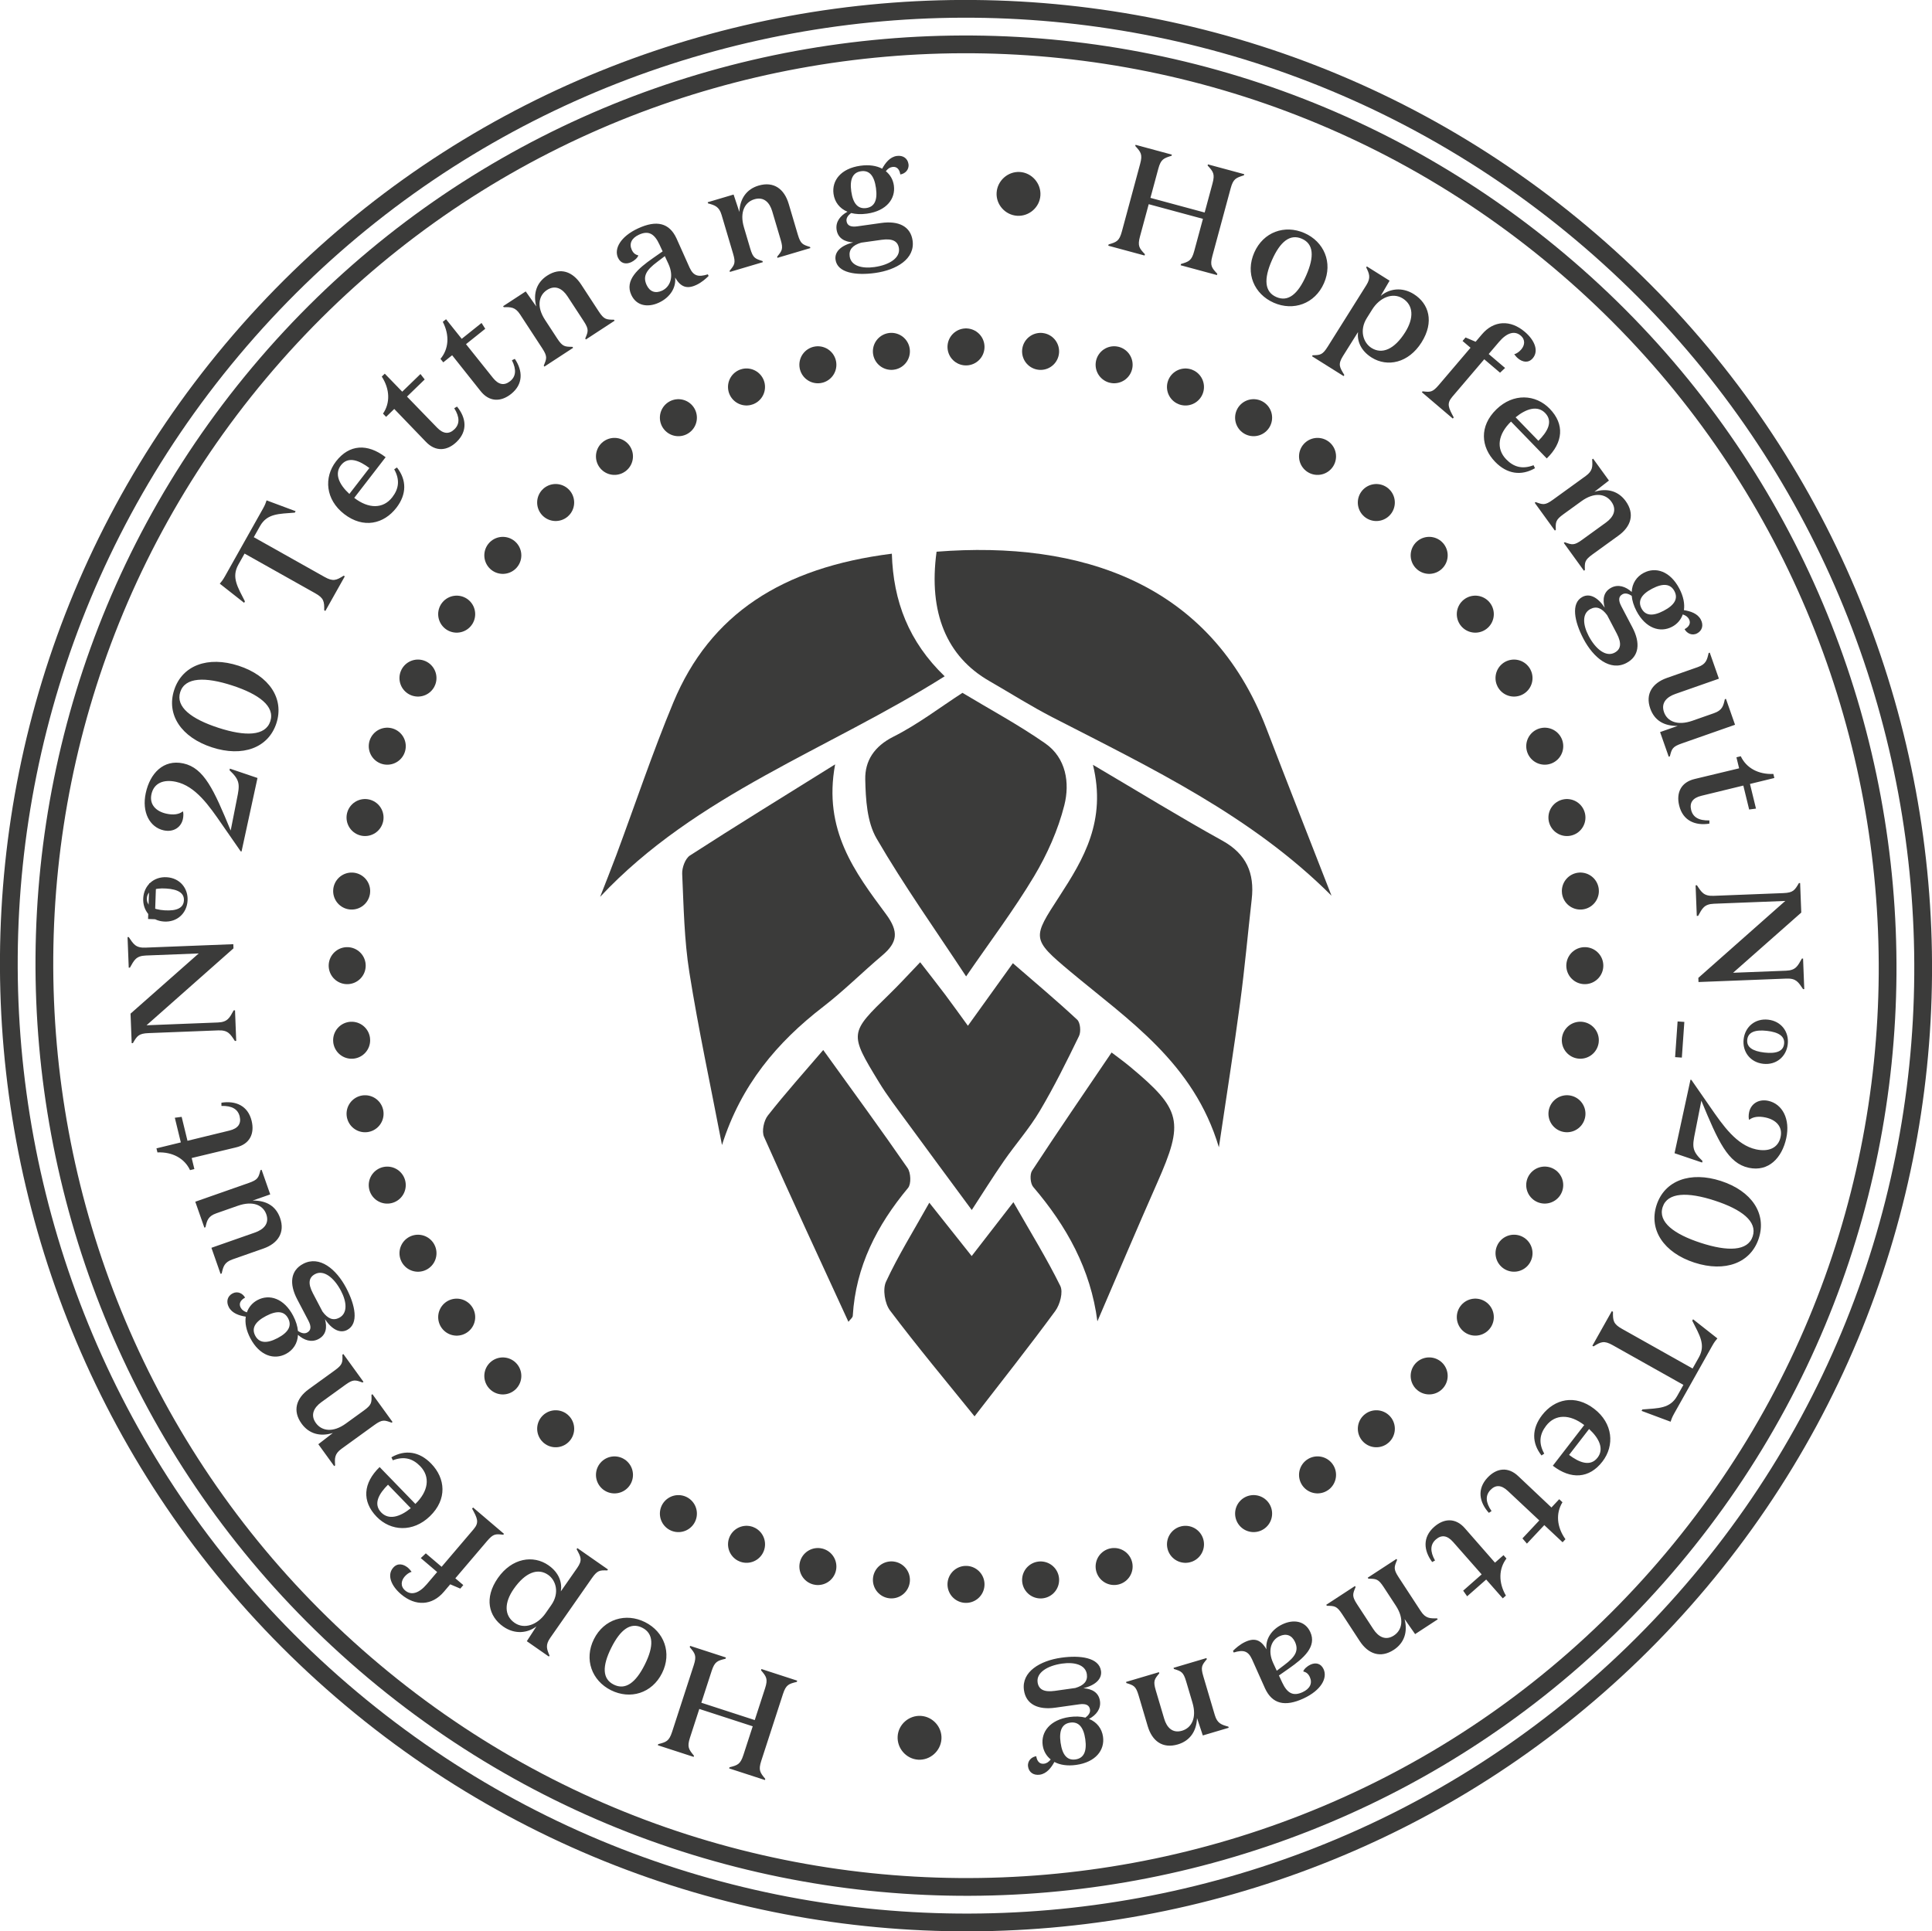
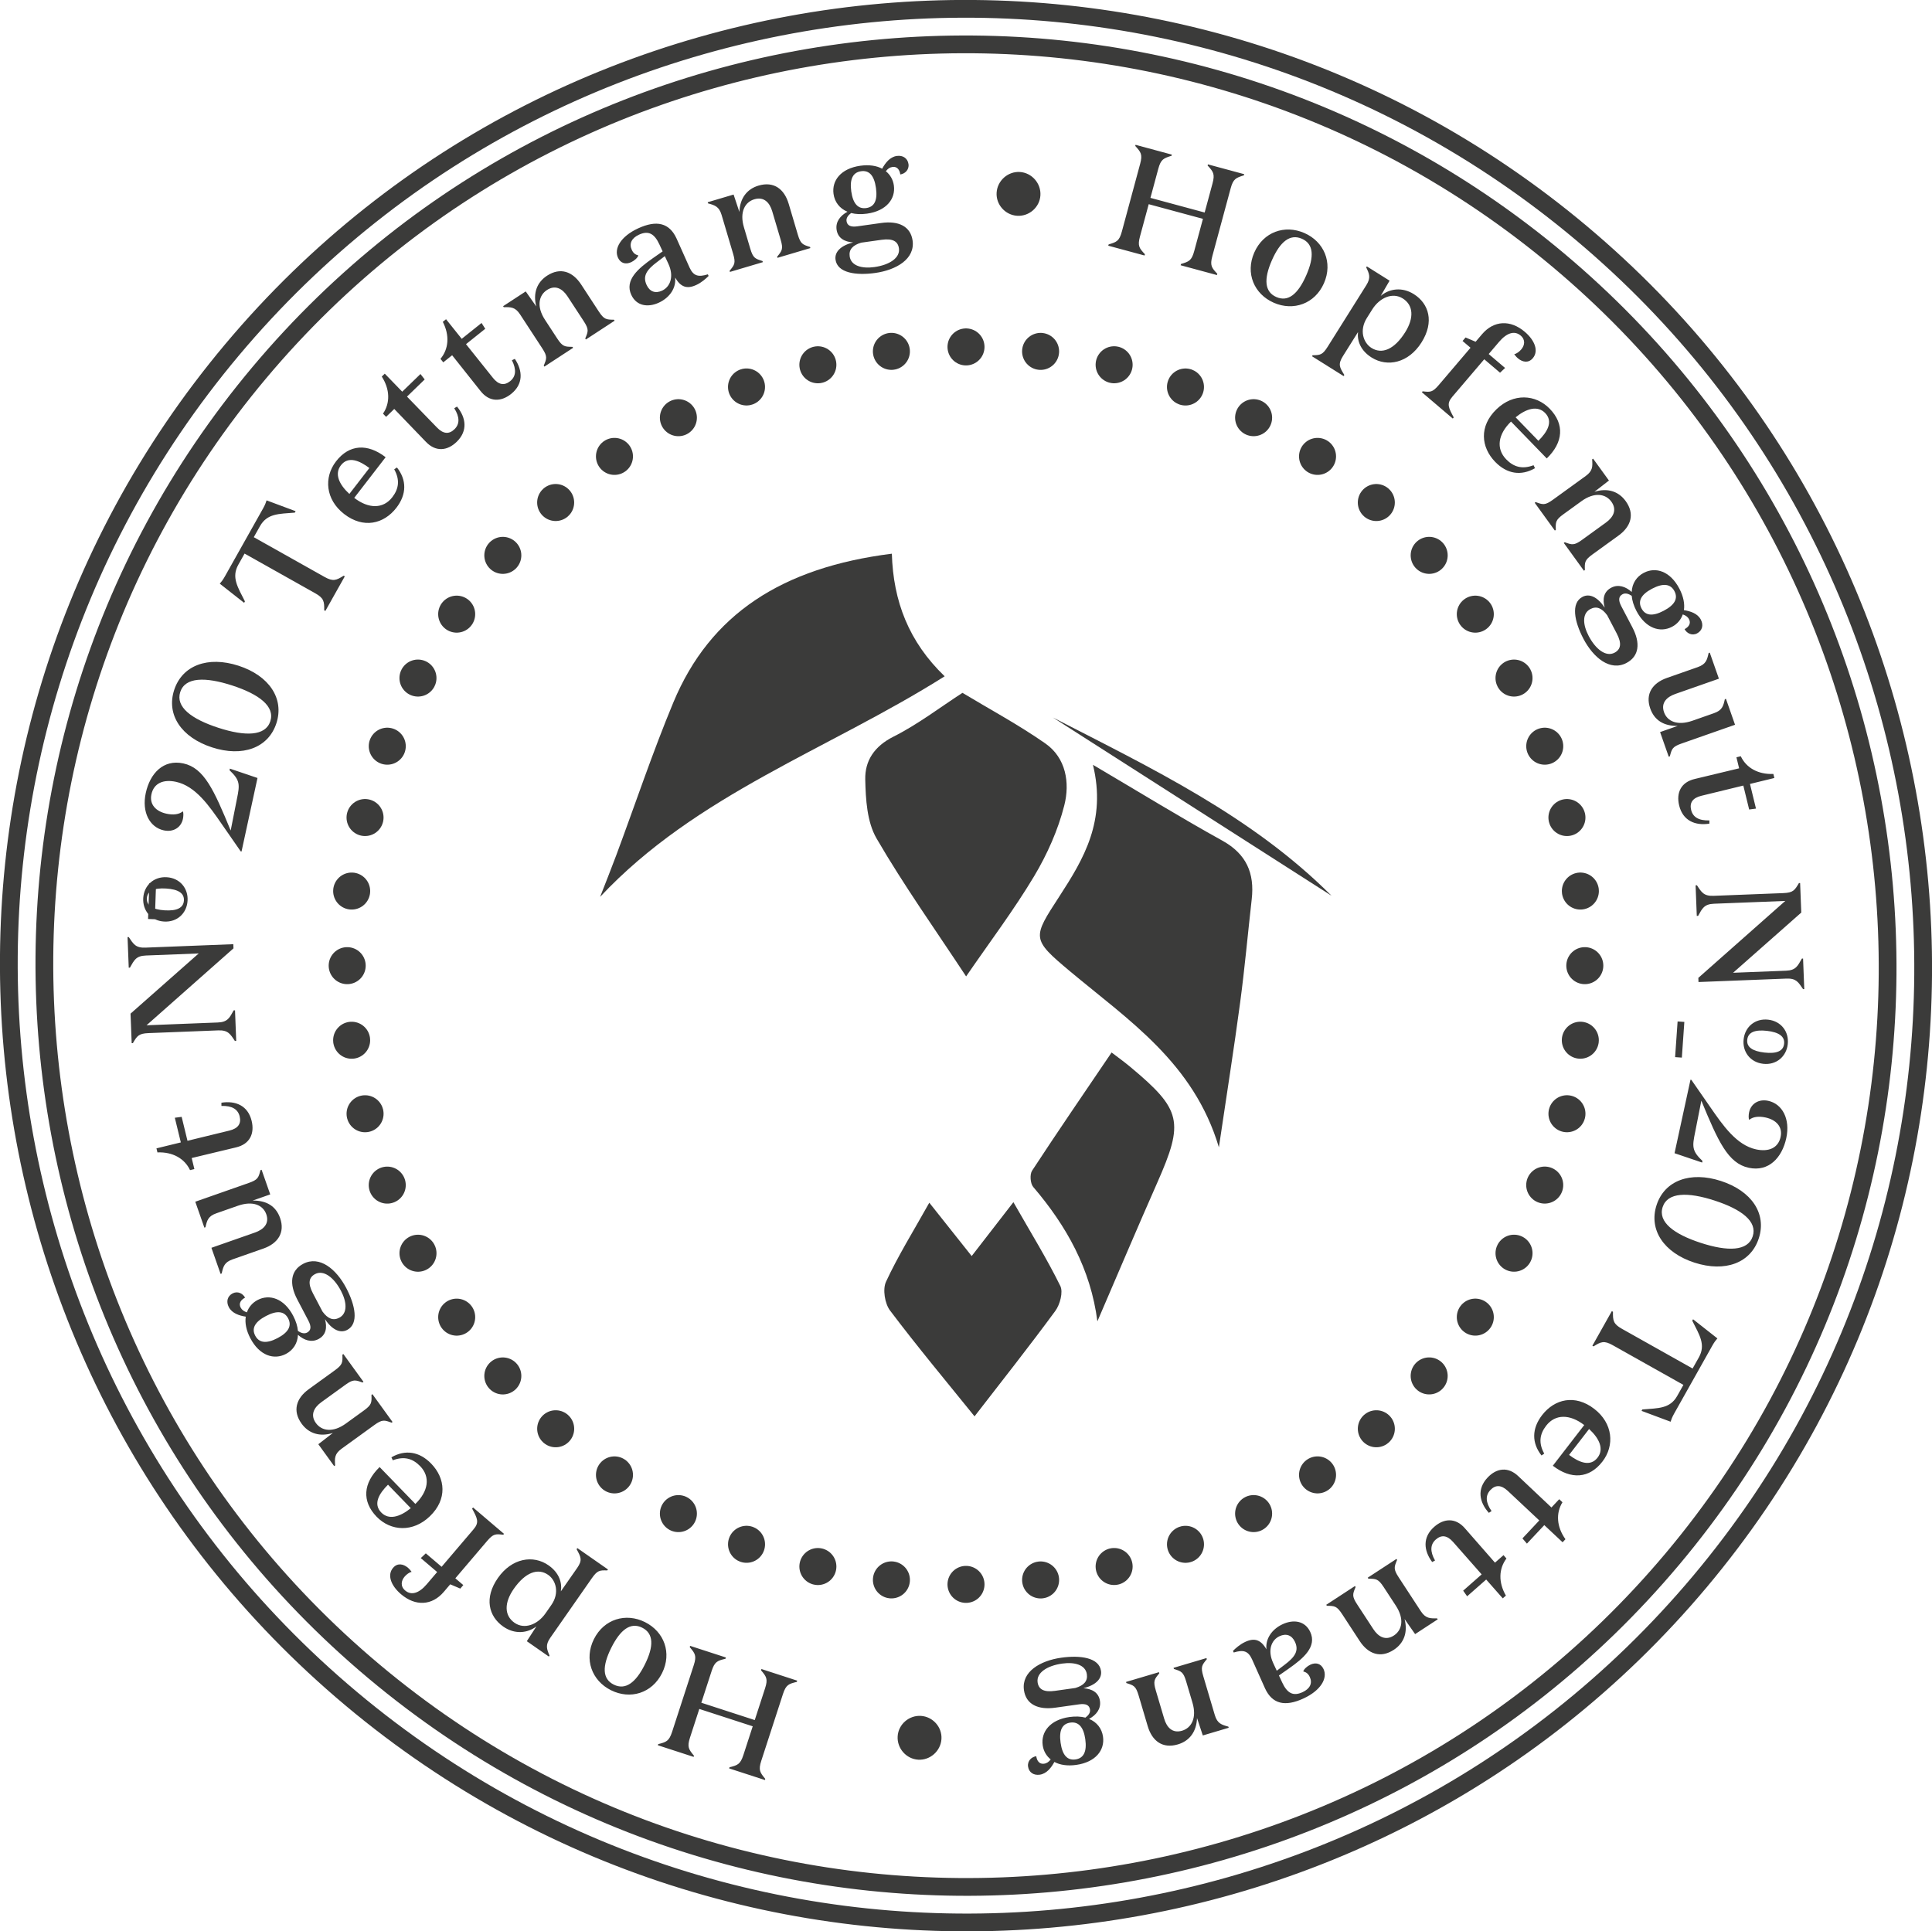
<svg xmlns="http://www.w3.org/2000/svg" xmlns:xlink="http://www.w3.org/1999/xlink" xml:space="preserve" enable-background="new 0 0 595.276 419.528" viewBox="0 0 285.764 285.694" height="285.694" width="285.764" y="0px" x="0px" id="Ebene_1" version="1.1">
  <defs id="defs3385" />
  <g transform="translate(-155.007,-67.168)" id="g3337">
    <defs id="defs3339">
      <rect y="0" x="0" height="419.528" width="595.276" id="SVGID_1_" />
    </defs>
    <clipPath id="SVGID_2_">
      <use height="100%" width="100%" y="0" x="0" style="overflow:visible" id="use3343" overflow="visible" xlink:href="#SVGID_1_" />
    </clipPath>
    <path style="fill:none;stroke:#3b3b3a;stroke-width:2.626" id="path3345" d="m 189.327,118.92 c -50.16,59.779 -42.268,149.277 17.593,199.506 59.862,50.23 149.372,42.462 199.532,-17.316 50.159,-59.778 42.267,-149.277 -17.596,-199.506 -59.86,-50.23 -149.369,-42.461 -199.529,17.316 z" clip-path="url(#SVGID_2_)" />
    <path style="fill:none;stroke:#3b3b3a;stroke-width:2.626" id="path3347" d="m 193.356,122.301 c -48.296,57.557 -40.695,143.731 16.945,192.097 57.64,48.366 143.825,40.889 192.121,-16.669 48.296,-57.557 40.695,-143.731 -16.945,-192.097 -57.64,-48.366 -143.825,-40.888 -192.121,16.669 z" clip-path="url(#SVGID_2_)" />
    <path style="fill:none;stroke:#3b3b3a;stroke-width:5.475;stroke-linecap:round;stroke-linejoin:round;stroke-dasharray:0, 11.061" id="path3349" d="m 308.924,300.886 c 43.549,-5.233 77.691,-41.047 80.329,-85.345" clip-path="url(#SVGID_2_)" />
    <path style="fill:none;stroke:#3b3b3a;stroke-width:5.475;stroke-linecap:round;stroke-linejoin:round;stroke-dasharray:0, 11.061" id="path3351" d="m 388.76,198.98 c -5.233,-43.549 -41.048,-77.692 -85.345,-80.33" clip-path="url(#SVGID_2_)" />
    <path style="fill:none;stroke:#3b3b3a;stroke-width:5.475;stroke-linecap:round;stroke-linejoin:round;stroke-dasharray:0, 11.061" id="path3353" d="m 286.854,119.144 c -43.549,5.233 -77.692,41.047 -80.33,85.344" clip-path="url(#SVGID_2_)" />
    <path style="fill:none;stroke:#3b3b3a;stroke-width:5.475;stroke-linecap:round;stroke-linejoin:round;stroke-dasharray:0, 11.061" id="path3355" d="m 207.018,221.049 c 5.233,43.55 41.047,77.692 85.344,80.33" clip-path="url(#SVGID_2_)" />
    <path style="fill:none;stroke:#3b3b3a;stroke-width:5.475;stroke-linecap:round;stroke-linejoin:round" id="path3357" d="m 297.889,301.543 0,0 m -91.529,-91.528 0,0 m 91.529,-91.529 0,0 m 91.529,91.529 0,0" clip-path="url(#SVGID_2_)" />
-     <path style="fill:#3b3b3a" id="path3359" d="M 351.954,199.672 C 340.151,187.864 325.313,180.8 310.74,173.307 c -3.22,-1.653 -6.288,-3.606 -9.43,-5.413 -6.232,-3.59 -9.01,-10.04 -7.774,-19.113 21.348,-1.676 40.529,4.619 48.785,26.138 3.171,8.269 6.418,16.502 9.633,24.753" clip-path="url(#SVGID_2_)" />
+     <path style="fill:#3b3b3a" id="path3359" d="M 351.954,199.672 C 340.151,187.864 325.313,180.8 310.74,173.307 " clip-path="url(#SVGID_2_)" />
    <path style="fill:#3b3b3a" id="path3361" d="m 286.921,149.076 c 0.21,7.044 2.5,13.017 7.812,18.135 -17.186,10.851 -36.74,17.449 -50.96,32.624 0.797,-2.05 1.619,-4.09 2.385,-6.151 2.809,-7.543 5.359,-15.194 8.452,-22.624 5.434,-13.036 16.062,-19.94 32.311,-21.984" clip-path="url(#SVGID_2_)" />
-     <path style="fill:#3b3b3a" id="path3363" d="m 278.532,180.24 c -1.813,9.716 2.951,15.988 7.527,22.159 1.93,2.605 1.702,4.19 -0.554,6.097 -2.947,2.49 -5.684,5.239 -8.733,7.591 -6.83,5.26 -12.165,11.586 -14.974,20.465 -1.711,-8.919 -3.499,-17.187 -4.823,-25.522 -0.765,-4.808 -0.845,-9.729 -1.065,-14.604 -0.038,-0.905 0.454,-2.26 1.152,-2.71 6.834,-4.412 13.764,-8.674 21.47,-13.476" clip-path="url(#SVGID_2_)" />
    <path style="fill:#3b3b3a" id="path3365" d="m 335.294,236.885 c -3.731,-12.5 -13.354,-18.787 -22.001,-26.017 -5.771,-4.825 -5.57,-4.965 -1.597,-11.093 3.591,-5.535 6.99,-11.182 4.971,-19.469 6.964,4.103 12.963,7.802 19.126,11.211 3.583,1.982 4.794,4.823 4.357,8.674 -0.577,5.095 -1.031,10.203 -1.712,15.28 -0.905,6.772 -1.976,13.522 -3.144,21.414" clip-path="url(#SVGID_2_)" />
    <path style="fill:#3b3b3a" id="path3367" d="m 297.905,211.607 c -4.542,-6.898 -9.215,-13.468 -13.247,-20.41 -1.414,-2.438 -1.608,-5.786 -1.671,-8.732 -0.059,-2.744 1.326,-4.891 4.152,-6.314 3.622,-1.821 6.898,-4.337 10.226,-6.492 3.959,2.388 8.267,4.702 12.248,7.478 3.094,2.16 3.649,5.86 2.821,9.144 -0.925,3.663 -2.538,7.275 -4.483,10.528 -2.988,4.988 -6.511,9.65 -10.046,14.798" clip-path="url(#SVGID_2_)" />
-     <path style="fill:#3b3b3a" id="path3369" d="m 298.742,246.162 c -3.354,-4.549 -6.545,-8.851 -9.707,-13.176 -1.378,-1.885 -2.81,-3.743 -4.022,-5.734 -4.417,-7.254 -4.377,-7.264 1.548,-13.022 1.492,-1.454 2.895,-2.995 4.55,-4.719 1.305,1.691 2.513,3.215 3.683,4.77 1.107,1.472 2.172,2.974 3.378,4.627 2.235,-3.111 4.385,-6.104 6.649,-9.254 3.312,2.874 6.489,5.536 9.518,8.359 0.461,0.432 0.579,1.778 0.266,2.414 -1.824,3.759 -3.683,7.519 -5.815,11.105 -1.542,2.6 -3.583,4.902 -5.31,7.398 -1.646,2.376 -3.172,4.826 -4.738,7.232" clip-path="url(#SVGID_2_)" />
    <path style="fill:#3b3b3a" id="path3371" d="m 292.461,245.083 c 2.508,3.154 4.37,5.499 6.268,7.891 1.884,-2.431 3.71,-4.793 6.171,-7.97 2.582,4.524 4.95,8.356 6.934,12.382 0.454,0.917 -0.042,2.758 -0.736,3.705 -3.927,5.347 -8.048,10.552 -11.946,15.596 -4.11,-5.091 -8.438,-10.271 -12.5,-15.657 -0.774,-1.027 -1.116,-3.135 -0.595,-4.258 1.776,-3.83 4.024,-7.439 6.404,-11.689" clip-path="url(#SVGID_2_)" />
-     <path style="fill:#3b3b3a" id="path3373" d="m 276.771,222.493 c 4.558,6.33 8.599,11.844 12.48,17.467 0.482,0.695 0.552,2.345 0.071,2.931 -4.602,5.525 -7.741,11.616 -8.181,18.925 -0.016,0.272 -0.374,0.525 -0.642,0.886 -4.221,-9.184 -8.431,-18.234 -12.478,-27.357 -0.372,-0.83 -0.038,-2.406 0.563,-3.165 2.635,-3.355 5.49,-6.53 8.187,-9.687" clip-path="url(#SVGID_2_)" />
    <path style="fill:#3b3b3a" id="path3375" d="m 317.322,262.633 c -0.984,-7.698 -4.547,-14.098 -9.491,-19.883 -0.433,-0.509 -0.529,-1.85 -0.17,-2.404 3.812,-5.821 7.75,-11.562 11.762,-17.485 0.749,0.576 1.784,1.312 2.756,2.123 7.617,6.344 7.989,8.122 3.996,17.146 -3.009,6.81 -5.907,13.665 -8.853,20.503" clip-path="url(#SVGID_2_)" />
    <path style="fill:#3b3b3a" id="path3377" d="m 294.258,324.415 c 0.11,-1.763 -1.277,-3.309 -3.039,-3.418 -1.763,-0.109 -3.33,1.253 -3.439,3.016 -0.111,1.785 1.274,3.354 3.036,3.463 1.763,0.108 3.331,-1.276 3.442,-3.061 m 16.788,-7.122 c -1.641,0.23 -2.418,-0.218 -2.566,-1.269 -0.196,-1.401 1.396,-2.451 3.628,-2.765 1.816,-0.255 3.459,0.161 3.658,1.584 0.14,0.985 -0.415,1.644 -1.7,2.025 l -3.02,0.425 z m -4.587,-0.115 c 0.295,2.1 2.066,2.964 4.645,2.603 l 3.525,-0.495 c 1.005,-0.141 1.51,0.123 1.602,0.78 0.065,0.46 -0.235,0.858 -0.68,1.188 -0.67,-0.172 -1.458,-0.217 -2.355,-0.091 -2.865,0.402 -4.241,2.199 -3.965,4.169 0.119,0.853 0.533,1.576 1.188,2.109 -0.286,0.353 -0.567,0.57 -0.982,0.629 -0.698,0.098 -1.062,-0.432 -1.157,-1.109 -0.679,0.095 -1.332,0.678 -1.213,1.531 0.119,0.85 0.812,1.333 1.73,1.204 1.026,-0.145 1.703,-1.042 2.164,-1.886 0.821,0.442 1.917,0.622 3.229,0.438 2.889,-0.406 4.24,-2.2 3.964,-4.17 -0.166,-1.182 -0.883,-2.152 -2.063,-2.633 1.056,-0.57 1.776,-1.476 1.613,-2.637 -0.182,-1.288 -1.191,-1.814 -2.452,-1.905 1.852,-0.46 2.766,-1.414 2.605,-2.554 -0.276,-1.969 -3.05,-2.357 -5.872,-1.961 -3.129,0.44 -5.907,2.076 -5.526,4.79 m 5.419,7.781 c -0.261,-1.859 0.253,-2.801 1.434,-2.967 1.182,-0.166 1.957,0.595 2.22,2.454 0.264,1.881 -0.272,2.826 -1.454,2.992 -1.182,0.166 -1.936,-0.598 -2.2,-2.479 m 12.891,-2.43 c 0.648,2.182 2.193,3.356 4.458,2.685 1.738,-0.515 2.757,-1.897 2.831,-3.9 l 0.857,2.577 3.83,-1.136 -0.051,-0.17 c -1.004,-0.277 -1.634,-0.458 -2.004,-1.707 l -1.701,-5.741 c -0.415,-1.397 -0.212,-1.642 0.517,-2.526 l -0.049,-0.167 -4.869,1.443 0.05,0.167 c 1.093,0.345 1.398,0.438 1.812,1.836 l 0.936,3.156 c 0.666,2.245 -0.139,3.729 -1.537,4.144 -1.42,0.421 -2.264,-0.481 -2.646,-1.773 l -1.244,-4.194 c -0.414,-1.397 -0.21,-1.642 0.519,-2.526 l -0.05,-0.167 -4.868,1.443 0.049,0.167 c 1.094,0.345 1.397,0.438 1.812,1.836 l 1.348,4.553 z m 12.72,-10.908 c 1.405,-0.434 2.12,-0.255 2.697,0.987 0.623,1.343 1.252,2.854 1.94,4.337 1.06,2.284 2.932,2.752 5.696,1.469 2.565,-1.191 3.576,-2.996 2.952,-4.339 -0.381,-0.822 -1.135,-1.032 -1.956,-0.651 -0.439,0.204 -0.946,0.635 -1.047,0.997 0.363,0.101 0.705,0.258 0.966,0.819 0.428,0.922 0.028,1.741 -1.055,2.243 -1.442,0.67 -2.307,0.121 -3.033,-1.442 l -0.474,-1.022 1.453,-1.016 c 2.17,-1.518 4.194,-3.237 3.18,-5.422 -0.771,-1.663 -2.481,-1.889 -4.084,-1.146 -1.664,0.772 -2.567,2.236 -2.394,3.715 -0.837,-1.438 -1.776,-1.73 -3.138,-1.099 -0.801,0.372 -1.45,0.965 -1.816,1.33 l 0.113,0.24 z m 6.363,2.696 -0.52,-1.122 c -0.894,-1.923 -0.256,-3.437 0.926,-3.985 0.982,-0.456 1.823,-0.164 2.288,0.837 0.614,1.323 -0.006,2.243 -1.542,3.396 l -1.152,0.874 z m 12.271,-4.39 c 1.246,1.905 3.062,2.588 5.04,1.296 1.517,-0.991 2.098,-2.607 1.595,-4.549 l 1.559,2.225 3.346,-2.186 -0.098,-0.147 c -1.041,0.021 -1.695,0.028 -2.408,-1.062 l -3.275,-5.012 c -0.798,-1.221 -0.673,-1.515 -0.229,-2.57 l -0.095,-0.145 -4.251,2.776 0.095,0.146 c 1.146,0.017 1.466,0.019 2.263,1.24 l 1.801,2.756 c 1.281,1.96 0.935,3.611 -0.286,4.41 -1.24,0.81 -2.307,0.187 -3.044,-0.941 l -2.393,-3.662 c -0.798,-1.221 -0.673,-1.514 -0.228,-2.57 l -0.095,-0.145 -4.251,2.777 0.095,0.146 c 1.146,0.017 1.464,0.021 2.262,1.24 l 2.597,3.977 z m 21.267,-12.707 -1.26,1.11 -4.438,-5.072 c -1.369,-1.59 -3.094,-1.511 -4.552,-0.227 -1.741,1.532 -1.57,3.498 -0.301,5.206 l 0.421,-0.224 c -0.772,-1.38 -0.693,-2.392 0.119,-3.107 0.829,-0.73 1.683,-0.628 2.559,0.367 l 4.221,4.792 -2.735,2.408 0.587,0.833 2.818,-2.481 2.452,2.785 0.464,-0.408 c -1.129,-1.949 -1.063,-3.979 0.081,-5.486 l -0.436,-0.496 z m 8.239,-8.277 -1.148,1.224 -4.899,-4.626 c -1.517,-1.451 -3.225,-1.208 -4.554,0.209 -1.587,1.691 -1.229,3.631 0.197,5.211 l 0.398,-0.263 c -0.902,-1.299 -0.919,-2.315 -0.179,-3.104 0.756,-0.806 1.615,-0.786 2.582,0.121 l 4.658,4.368 -2.493,2.658 0.663,0.773 2.569,-2.738 2.707,2.538 0.422,-0.451 c -1.309,-1.832 -1.437,-3.859 -0.442,-5.468 l -0.481,-0.452 z m 4.42,-10.385 c 1.537,1.41 2.227,2.977 1.255,4.235 -1.094,1.417 -2.764,0.688 -4.213,-0.403 l 2.958,-3.832 z m 1.972,4.818 c 1.836,-2.379 1.556,-5.662 -1.207,-7.794 -2.852,-2.201 -5.872,-1.466 -7.721,0.93 -1.539,1.994 -1.535,4.116 -0.083,5.961 l 0.405,-0.271 c -0.863,-1.559 -0.688,-2.872 0.285,-4.131 1.351,-1.749 3.512,-1.729 5.629,-0.095 l -4.644,6.016 c 2.694,2.077 5.394,1.903 7.336,-0.616 m 16.243,-17.127 c 0.322,-0.577 0.542,-0.834 0.763,-1.09 l -3.6,-2.833 -0.119,0.212 c 1.063,2.117 2.032,3.548 0.973,5.435 l -0.921,1.638 -10.455,-5.874 c -1.271,-0.714 -1.347,-1.212 -1.323,-2.517 l -0.17,-0.096 -2.877,5.119 0.171,0.096 c 1.102,-0.698 1.565,-0.893 2.837,-0.179 l 10.457,5.874 -0.92,1.637 c -1.061,1.887 -2.787,1.804 -5.15,1.997 l -0.119,0.211 4.294,1.603 c 0.105,-0.321 0.209,-0.644 0.534,-1.221 l 5.625,-10.012 z m -1.691,-15.222 c -3.972,-1.29 -6.36,-3.088 -5.644,-5.295 0.717,-2.206 3.706,-2.258 7.678,-0.968 3.992,1.298 6.36,3.088 5.644,5.295 -0.717,2.206 -3.687,2.265 -7.678,0.968 m -0.948,2.918 c 4.539,1.474 8.339,0.062 9.526,-3.594 1.188,-3.655 -1.064,-7.009 -5.604,-8.483 -4.517,-1.467 -8.331,-0.084 -9.519,3.572 -1.187,3.655 1.079,7.036 5.597,8.505 m 1.027,-23.957 c 2.489,6.035 3.937,9.261 7.003,9.927 2.958,0.641 4.93,-1.482 5.558,-4.376 0.618,-2.85 -0.591,-5.076 -2.664,-5.526 -1.446,-0.313 -2.564,0.46 -2.826,1.667 -0.089,0.41 -0.104,0.904 -0.001,1.153 0.554,-0.468 1.413,-0.575 2.428,-0.355 1.533,0.332 2.558,1.347 2.225,2.88 -0.361,1.663 -1.796,2.233 -3.631,1.836 -2.894,-0.628 -4.904,-3.553 -6.763,-6.239 l -2.805,-4.041 -0.129,-0.028 -2.36,10.876 4.082,1.383 0.051,-0.237 c -1.573,-1.493 -1.529,-2.116 -1.083,-4.278 l 0.915,-4.642 z m 9.337,-7.116 c -1.767,-0.2 -2.67,-0.807 -2.546,-1.908 0.125,-1.1 1.143,-1.503 2.908,-1.304 1.767,0.2 2.668,0.82 2.543,1.92 -0.123,1.1 -1.139,1.491 -2.905,1.292 m -0.188,1.663 c 1.932,0.219 3.425,-1.064 3.632,-2.895 0.208,-1.842 -0.962,-3.413 -2.894,-3.632 -1.933,-0.218 -3.424,1.052 -3.632,2.896 -0.207,1.829 0.962,3.413 2.894,3.631 m -4.452,-13.466 10.085,-8.905 -0.171,-4.37 -0.176,0.007 c -0.622,1.063 -0.852,1.426 -2.308,1.483 l -10.308,0.403 c -1.456,0.057 -1.789,-0.526 -2.47,-1.561 l -0.199,0.008 0.177,4.524 0.199,-0.007 c 0.599,-1.085 0.883,-1.737 2.339,-1.794 l 10.55,-0.413 -12.859,11.379 0.023,0.617 12.999,-0.51 c 1.457,-0.057 1.769,0.527 2.472,1.562 l 0.174,-0.007 -0.177,-4.522 -0.175,0.007 c -0.62,1.085 -0.882,1.737 -2.339,1.793 l -7.836,0.306 z m 0.493,-31.875 0.398,1.631 -6.554,1.574 c -2.044,0.475 -2.774,2.039 -2.314,3.926 0.549,2.253 2.369,3.015 4.471,2.684 l -0.002,-0.476 c -1.581,0.044 -2.441,-0.497 -2.697,-1.548 -0.261,-1.073 0.226,-1.783 1.514,-2.097 l 6.203,-1.512 0.863,3.541 1.011,-0.132 -0.889,-3.648 3.605,-0.879 -0.146,-0.6 c -2.251,0.094 -4.018,-0.906 -4.821,-2.62 l -0.642,0.156 z m -2.592,-11.627 -1.354,-3.856 -0.166,0.058 c -0.229,1.017 -0.38,1.655 -1.609,2.086 l -4.564,1.601 c -2.146,0.755 -3.217,2.369 -2.464,4.515 0.621,1.773 2.036,2.611 4.062,2.58 l -2.604,0.913 1.279,3.645 0.166,-0.058 c 0.289,-1.108 0.368,-1.417 1.743,-1.899 l 7.898,-2.77 -1.344,-3.834 -0.164,0.058 c -0.229,1.017 -0.387,1.634 -1.617,2.066 l -3.169,1.111 c -2.21,0.775 -3.729,0.114 -4.212,-1.263 -0.49,-1.397 0.426,-2.257 1.676,-2.696 l 6.443,-2.257 z m -15.11,-6.684 c 0.77,1.468 0.608,2.351 -0.332,2.843 -1.253,0.657 -2.776,-0.49 -3.824,-2.486 -0.851,-1.624 -1.012,-3.311 0.262,-3.978 0.881,-0.462 1.687,-0.162 2.479,0.92 l 1.415,2.701 z m 1.435,4.359 c 1.877,-0.984 2.096,-2.944 0.887,-5.25 l -1.652,-3.152 c -0.472,-0.899 -0.393,-1.464 0.195,-1.772 0.411,-0.216 0.888,-0.067 1.348,0.24 0.063,0.69 0.285,1.447 0.706,2.249 1.344,2.564 3.499,3.255 5.26,2.331 0.765,-0.4 1.306,-1.033 1.588,-1.828 0.428,0.15 0.728,0.341 0.922,0.712 0.328,0.625 -0.048,1.146 -0.654,1.464 0.317,0.606 1.086,1.026 1.849,0.626 0.762,-0.399 0.983,-1.213 0.553,-2.034 -0.481,-0.918 -1.555,-1.253 -2.503,-1.404 0.139,-0.921 -0.061,-2.014 -0.677,-3.188 -1.354,-2.583 -3.499,-3.252 -5.26,-2.329 -1.057,0.554 -1.729,1.555 -1.785,2.829 -0.893,-0.802 -1.986,-1.176 -3.024,-0.632 -1.153,0.605 -1.31,1.733 -0.971,2.95 -1.057,-1.589 -2.263,-2.128 -3.28,-1.594 -1.762,0.923 -1.194,3.665 0.129,6.19 1.465,2.798 3.941,4.864 6.369,3.592 m 5.503,-7.722 c -1.663,0.872 -2.724,0.705 -3.277,-0.352 -0.553,-1.056 -0.098,-2.043 1.565,-2.915 1.682,-0.881 2.753,-0.694 3.307,0.362 0.553,1.055 0.088,2.024 -1.595,2.905 m -6.672,-11.131 c 1.843,-1.335 2.438,-3.183 1.054,-5.097 -1.063,-1.468 -2.705,-1.97 -4.62,-1.375 l 2.146,-1.664 -2.342,-3.236 -0.143,0.103 c 0.071,1.039 0.108,1.693 -0.946,2.457 l -4.85,3.511 c -1.182,0.855 -1.48,0.744 -2.557,0.351 l -0.141,0.102 2.978,4.113 0.142,-0.102 c -0.038,-1.145 -0.051,-1.464 1.13,-2.319 l 2.667,-1.93 c 1.897,-1.373 3.563,-1.106 4.419,0.075 0.868,1.2 0.297,2.295 -0.795,3.085 l -3.543,2.565 c -1.181,0.855 -1.48,0.744 -2.556,0.35 l -0.142,0.102 2.978,4.114 0.141,-0.102 c -0.038,-1.145 -0.05,-1.464 1.131,-2.319 l 3.849,-2.784 z M 379.183,128.9 c 1.615,-1.319 3.265,-1.778 4.371,-0.635 1.246,1.285 0.283,2.833 -1.003,4.111 l -3.368,-3.476 z m 5.05,-1.262 c -2.092,-2.158 -5.382,-2.35 -7.887,0.078 -2.587,2.507 -2.292,5.601 -0.185,7.775 1.752,1.809 3.854,2.108 5.887,0.936 l -0.211,-0.44 c -1.666,0.631 -2.941,0.269 -4.048,-0.874 -1.538,-1.587 -1.207,-3.723 0.713,-5.584 l 5.288,5.456 c 2.442,-2.366 2.657,-5.064 0.443,-7.347 m -9.69,-7.326 2.338,1.99 0.743,-0.702 -2.422,-2.062 1.531,-1.799 c 1.146,-1.345 2.292,-1.704 3.2,-0.93 0.74,0.63 0.587,1.457 0.086,2.045 -0.286,0.337 -0.685,0.635 -1.04,0.71 0.106,0.149 0.3,0.4 0.534,0.6 0.69,0.587 1.564,0.752 2.209,-0.005 0.916,-1.076 0.288,-2.655 -1.175,-3.901 -2.135,-1.819 -4.586,-1.701 -6.333,0.351 l -0.946,1.113 -1.489,-0.634 -0.443,0.52 1.177,1.002 -4.688,5.505 c -0.943,1.107 -1.26,1.07 -2.396,0.94 l -0.113,0.133 4.573,3.895 0.142,-0.167 c -0.775,-1.442 -1.09,-2.027 -0.218,-3.051 l 4.73,-5.553 z m -18.671,-4.02 c -0.144,1.266 0.352,2.721 2.018,3.767 2.32,1.457 5.455,0.82 7.382,-2.249 1.903,-3.031 1.095,-5.727 -1.15,-7.136 -1.741,-1.093 -3.613,-0.811 -4.891,0.266 l 1.311,-2.253 -3.365,-2.113 -0.093,0.15 c 0.455,0.936 0.716,1.517 0.022,2.621 l -5.708,9.092 c -0.774,1.235 -1.104,1.263 -2.238,1.282 l -0.093,0.147 4.676,2.935 0.104,-0.166 c -0.693,-1.14 -0.98,-1.555 -0.205,-2.79 l 2.23,-3.553 z m 2.103,-3.349 c 1.092,-1.741 3,-2.578 4.517,-1.626 1.591,0.998 1.674,2.903 0.357,4.998 -1.598,2.545 -3.428,3.3 -4.981,2.325 -1.217,-0.764 -1.831,-2.61 -0.691,-4.426 l 0.798,-1.271 z m -9.764,-5.037 c -1.227,2.792 -2.681,3.963 -4.421,3.199 -1.74,-0.764 -1.884,-2.636 -0.659,-5.428 1.226,-2.792 2.701,-3.954 4.441,-3.191 1.74,0.764 1.864,2.628 0.639,5.42 m 2.626,1.153 c 1.341,-3.055 0,-6.15 -2.894,-7.419 -2.913,-1.279 -6.078,-0.162 -7.419,2.893 -1.341,3.055 -0.02,6.141 2.894,7.419 2.893,1.27 6.079,0.162 7.419,-2.893 m -31.904,-5.546 5.371,1.452 0.051,-0.19 c -0.835,-0.889 -1.112,-1.216 -0.732,-2.624 l 1.292,-4.778 8.02,2.168 -1.292,4.778 c -0.38,1.408 -0.785,1.55 -1.955,1.898 l -0.051,0.189 5.371,1.452 0.051,-0.19 c -0.835,-0.889 -1.112,-1.216 -0.731,-2.624 l 2.709,-10.022 c 0.381,-1.408 0.784,-1.55 1.96,-1.919 l 0.046,-0.168 -5.371,-1.452 -0.046,0.168 c 0.83,0.911 1.107,1.238 0.727,2.645 l -1.164,4.309 -8.02,-2.167 1.164,-4.309 c 0.381,-1.408 0.786,-1.551 1.961,-1.919 l 0.045,-0.168 -5.371,-1.452 -0.045,0.168 c 0.829,0.911 1.106,1.237 0.726,2.645 l -2.709,10.023 c -0.38,1.408 -0.785,1.55 -1.954,1.898 l -0.053,0.189 z M 302.417,95.67 c -0.109,1.763 1.276,3.309 3.04,3.418 1.763,0.11 3.329,-1.253 3.438,-3.016 0.111,-1.785 -1.273,-3.353 -3.037,-3.462 -1.762,-0.11 -3.331,1.276 -3.441,3.06 m -17.013,6.972 c 1.641,-0.23 2.418,0.219 2.565,1.269 0.197,1.401 -1.396,2.451 -3.628,2.764 -1.816,0.255 -3.458,-0.161 -3.658,-1.584 -0.138,-0.985 0.416,-1.643 1.701,-2.025 l 3.02,-0.424 z m 4.586,0.114 c -0.295,-2.099 -2.067,-2.964 -4.645,-2.602 l -3.524,0.495 c -1.005,0.141 -1.51,-0.123 -1.603,-0.78 -0.064,-0.46 0.236,-0.859 0.68,-1.188 0.671,0.172 1.458,0.217 2.356,0.091 2.866,-0.402 4.242,-2.199 3.965,-4.169 -0.12,-0.853 -0.533,-1.576 -1.188,-2.109 0.285,-0.352 0.566,-0.57 0.982,-0.629 0.699,-0.098 1.062,0.431 1.158,1.11 0.677,-0.096 1.331,-0.678 1.212,-1.532 -0.12,-0.85 -0.812,-1.333 -1.73,-1.204 -1.027,0.144 -1.703,1.042 -2.165,1.885 -0.82,-0.441 -1.916,-0.621 -3.23,-0.437 -2.887,0.406 -4.239,2.2 -3.962,4.17 0.166,1.182 0.881,2.152 2.063,2.633 -1.056,0.571 -1.776,1.475 -1.613,2.636 0.181,1.289 1.191,1.815 2.451,1.906 -1.852,0.46 -2.765,1.415 -2.606,2.553 0.277,1.969 3.05,2.358 5.873,1.961 3.129,-0.439 5.908,-2.075 5.526,-4.79 m -5.418,-7.78 c 0.261,1.859 -0.254,2.802 -1.435,2.968 -1.181,0.165 -1.957,-0.595 -2.218,-2.455 -0.264,-1.881 0.272,-2.826 1.453,-2.992 1.181,-0.166 1.935,0.598 2.2,2.479 m -12.913,2.332 c -0.648,-2.181 -2.193,-3.356 -4.458,-2.685 -1.738,0.516 -2.757,1.898 -2.831,3.902 l -0.857,-2.578 -3.83,1.136 0.05,0.169 c 1.004,0.277 1.634,0.459 2.004,1.708 l 1.703,5.74 c 0.414,1.398 0.21,1.643 -0.518,2.527 l 0.049,0.167 4.869,-1.444 -0.05,-0.167 c -1.093,-0.344 -1.397,-0.438 -1.812,-1.836 l -0.936,-3.156 c -0.666,-2.245 0.139,-3.728 1.538,-4.143 1.419,-0.421 2.263,0.481 2.646,1.773 l 1.244,4.194 c 0.415,1.398 0.211,1.643 -0.518,2.528 l 0.049,0.166 4.869,-1.444 -0.05,-0.166 c -1.093,-0.345 -1.397,-0.439 -1.812,-1.837 l -1.349,-4.554 z m -11.953,10.443 c -1.406,0.433 -2.122,0.255 -2.699,-0.987 -0.623,-1.343 -1.251,-2.854 -1.94,-4.337 -1.06,-2.285 -2.931,-2.752 -5.696,-1.469 -2.565,1.191 -3.576,2.996 -2.953,4.339 0.381,0.822 1.136,1.032 1.956,0.651 0.441,-0.205 0.947,-0.635 1.047,-0.998 -0.363,-0.099 -0.704,-0.257 -0.965,-0.818 -0.428,-0.922 -0.028,-1.741 1.055,-2.244 1.443,-0.67 2.307,-0.121 3.032,1.443 l 0.475,1.022 -1.454,1.015 c -2.17,1.519 -4.194,3.238 -3.18,5.422 0.772,1.664 2.483,1.889 4.084,1.146 1.664,-0.772 2.569,-2.236 2.394,-3.714 0.838,1.438 1.776,1.73 3.137,1.098 0.802,-0.372 1.451,-0.965 1.818,-1.33 l -0.111,-0.239 z m -6.364,-2.695 0.521,1.122 c 0.893,1.923 0.256,3.436 -0.926,3.985 -0.982,0.456 -1.823,0.164 -2.288,-0.838 -0.614,-1.322 0.006,-2.243 1.541,-3.394 l 1.152,-0.875 z m -12.379,4.192 c -1.247,-1.905 -3.064,-2.588 -5.041,-1.296 -1.517,0.992 -2.098,2.608 -1.595,4.549 l -1.559,-2.224 -3.345,2.185 0.097,0.148 c 1.041,-0.022 1.696,-0.029 2.409,1.062 l 3.275,5.012 c 0.798,1.221 0.673,1.514 0.228,2.57 l 0.095,0.145 4.251,-2.777 -0.095,-0.146 c -1.146,-0.016 -1.465,-0.019 -2.262,-1.24 l -1.801,-2.756 c -1.281,-1.96 -0.934,-3.612 0.287,-4.41 1.239,-0.81 2.306,-0.187 3.043,0.941 l 2.393,3.662 c 0.798,1.221 0.672,1.514 0.227,2.57 l 0.095,0.146 4.251,-2.778 -0.095,-0.146 c -1.145,-0.017 -1.464,-0.02 -2.261,-1.24 l -2.597,-3.977 z m -20.391,11.52 1.311,-1.048 4.19,5.278 c 1.293,1.653 3.018,1.656 4.536,0.444 1.811,-1.448 1.735,-3.419 0.548,-5.187 l -0.431,0.204 c 0.707,1.415 0.579,2.422 -0.266,3.098 -0.863,0.689 -1.712,0.547 -2.539,-0.488 l -3.987,-4.988 2.847,-2.276 -0.547,-0.86 -2.933,2.344 -2.317,-2.898 -0.482,0.385 c 1.034,2.001 0.872,4.025 -0.343,5.476 l 0.413,0.516 z m -8.456,8.065 1.206,-1.168 4.674,4.855 c 1.444,1.522 3.162,1.361 4.557,0.009 1.666,-1.614 1.402,-3.569 0.052,-5.215 l -0.41,0.244 c 0.839,1.341 0.807,2.356 0.03,3.109 -0.793,0.769 -1.651,0.708 -2.574,-0.244 l -4.444,-4.585 2.618,-2.537 -0.626,-0.804 -2.697,2.613 -2.582,-2.665 -0.444,0.43 c 1.22,1.893 1.252,3.924 0.181,5.484 l 0.459,0.474 z m -5.433,11.401 c -1.537,-1.41 -2.227,-2.976 -1.254,-4.235 1.093,-1.417 2.763,-0.687 4.212,0.403 l -2.958,3.832 z m -1.973,-4.817 c -1.836,2.379 -1.555,5.662 1.207,7.794 2.852,2.201 5.872,1.466 7.721,-0.93 1.54,-1.994 1.535,-4.116 0.083,-5.961 l -0.405,0.272 c 0.863,1.558 0.687,2.872 -0.285,4.131 -1.351,1.749 -3.512,1.728 -5.629,0.094 l 4.643,-6.015 c -2.692,-2.077 -5.392,-1.904 -7.335,0.615 m -16.431,17.002 c -0.323,0.577 -0.543,0.833 -0.763,1.09 l 3.6,2.833 0.119,-0.212 c -1.063,-2.117 -2.032,-3.549 -0.972,-5.436 l 0.919,-1.637 10.457,5.875 c 1.271,0.714 1.346,1.212 1.322,2.516 l 0.171,0.096 2.876,-5.12 -0.17,-0.096 c -1.102,0.699 -1.567,0.894 -2.837,0.18 l -10.457,-5.875 0.92,-1.636 c 1.06,-1.888 2.786,-1.804 5.149,-1.997 l 0.119,-0.212 -4.293,-1.601 c -0.105,0.321 -0.209,0.642 -0.534,1.22 l -5.626,10.012 z m 1.067,16.148 c 3.971,1.29 6.36,3.088 5.643,5.295 -0.717,2.207 -3.706,2.258 -7.678,0.968 -3.992,-1.297 -6.36,-3.089 -5.643,-5.295 0.717,-2.206 3.686,-2.264 7.678,-0.968 m 0.948,-2.918 c -4.539,-1.474 -8.339,-0.063 -9.527,3.593 -1.187,3.656 1.065,7.01 5.604,8.484 4.517,1.467 8.331,0.084 9.519,-3.572 1.188,-3.655 -1.079,-7.036 -5.596,-8.505 m -1.166,24.377 c -2.489,-6.035 -3.936,-9.261 -7.002,-9.927 -2.958,-0.641 -4.93,1.482 -5.558,4.376 -0.618,2.85 0.591,5.076 2.664,5.526 1.446,0.314 2.564,-0.46 2.826,-1.667 0.088,-0.41 0.105,-0.904 0.001,-1.153 -0.554,0.468 -1.413,0.575 -2.428,0.355 -1.533,-0.332 -2.557,-1.346 -2.224,-2.879 0.361,-1.663 1.796,-2.234 3.631,-1.836 2.893,0.628 4.904,3.552 6.762,6.239 l 2.805,4.041 0.129,0.028 2.36,-10.876 -4.082,-1.383 -0.051,0.238 c 1.574,1.493 1.53,2.116 1.083,4.278 l -0.916,4.64 z m -9.557,8.579 c 1.774,0.11 2.707,0.671 2.638,1.776 -0.068,1.105 -1.064,1.56 -2.838,1.45 -1.774,-0.11 -2.706,-0.684 -2.637,-1.79 0.069,-1.104 1.064,-1.545 2.837,-1.436 m 0.104,-1.67 c -1.941,-0.121 -3.367,1.236 -3.481,3.074 -0.115,1.851 1.133,3.36 3.074,3.481 1.941,0.12 3.366,-1.224 3.481,-3.074 0.114,-1.838 -1.133,-3.361 -3.074,-3.481 m 4.724,11.274 -10.085,8.905 0.171,4.37 0.177,-0.008 c 0.621,-1.062 0.85,-1.426 2.307,-1.482 l 10.307,-0.403 c 1.456,-0.057 1.789,0.527 2.47,1.562 l 0.199,-0.008 -0.177,-4.524 -0.199,0.008 c -0.598,1.084 -0.882,1.736 -2.339,1.793 l -10.55,0.413 12.86,-11.379 -0.024,-0.616 -12.999,0.509 c -1.457,0.057 -1.767,-0.528 -2.471,-1.562 l -0.174,0.007 0.177,4.522 0.174,-0.006 c 0.621,-1.086 0.883,-1.737 2.34,-1.794 l 7.836,-0.307 z m -0.642,31.896 -0.397,-1.632 6.553,-1.573 c 2.043,-0.476 2.774,-2.039 2.314,-3.927 -0.549,-2.253 -2.368,-3.015 -4.471,-2.684 l 0.003,0.476 c 1.581,-0.044 2.44,0.497 2.697,1.549 0.261,1.072 -0.226,1.782 -1.514,2.097 l -6.204,1.512 -0.862,-3.541 -1.011,0.132 0.889,3.648 -3.605,0.879 0.146,0.6 c 2.25,-0.094 4.017,0.906 4.82,2.62 l 0.642,-0.156 z m 2.522,11.647 1.352,3.856 0.167,-0.059 c 0.229,-1.017 0.38,-1.654 1.609,-2.086 l 4.565,-1.601 c 2.147,-0.755 3.217,-2.369 2.464,-4.516 -0.621,-1.772 -2.036,-2.61 -4.062,-2.58 l 2.603,-0.912 -1.278,-3.646 -0.166,0.058 c -0.29,1.108 -0.368,1.417 -1.743,1.899 l -7.9,2.771 1.345,3.834 0.164,-0.059 c 0.229,-1.017 0.387,-1.634 1.617,-2.065 l 3.169,-1.111 c 2.21,-0.775 3.729,-0.114 4.212,1.263 0.49,1.397 -0.426,2.257 -1.677,2.696 l -6.441,2.258 z m 15.01,6.729 c -0.769,-1.469 -0.608,-2.352 0.331,-2.845 1.253,-0.655 2.778,0.491 3.824,2.487 0.852,1.624 1.012,3.311 -0.26,3.978 -0.881,0.462 -1.688,0.161 -2.479,-0.921 l -1.416,-2.699 z m -1.436,-4.358 c -1.877,0.984 -2.095,2.944 -0.886,5.25 l 1.652,3.152 c 0.471,0.898 0.392,1.463 -0.195,1.771 -0.412,0.215 -0.889,0.067 -1.348,-0.241 -0.063,-0.688 -0.286,-1.445 -0.707,-2.249 -1.343,-2.562 -3.498,-3.254 -5.26,-2.331 -0.763,0.401 -1.305,1.033 -1.586,1.829 -0.428,-0.149 -0.728,-0.341 -0.923,-0.713 -0.328,-0.625 0.048,-1.146 0.655,-1.464 -0.318,-0.605 -1.087,-1.025 -1.85,-0.625 -0.761,0.398 -0.982,1.213 -0.552,2.034 0.482,0.918 1.554,1.253 2.504,1.404 -0.14,0.921 0.06,2.013 0.675,3.188 1.354,2.583 3.499,3.252 5.261,2.328 1.057,-0.554 1.73,-1.554 1.785,-2.829 0.893,0.803 1.986,1.177 3.025,0.632 1.153,-0.604 1.308,-1.731 0.969,-2.95 1.057,1.59 2.263,2.129 3.281,1.596 1.762,-0.924 1.195,-3.666 -0.129,-6.19 -1.467,-2.799 -3.943,-4.865 -6.371,-3.592 m -5.503,7.72 c 1.663,-0.872 2.723,-0.704 3.277,0.353 0.554,1.057 0.099,2.043 -1.564,2.915 -1.683,0.882 -2.753,0.694 -3.307,-0.361 -0.554,-1.057 -0.088,-2.025 1.594,-2.907 m 6.321,10.83 c -1.843,1.336 -2.438,3.185 -1.053,5.098 1.063,1.468 2.705,1.971 4.62,1.376 l -2.148,1.663 2.343,3.236 0.143,-0.104 c -0.072,-1.039 -0.11,-1.693 0.946,-2.457 l 4.85,-3.512 c 1.181,-0.854 1.48,-0.743 2.556,-0.35 l 0.14,-0.102 -2.977,-4.113 -0.141,0.102 c 0.038,1.146 0.05,1.464 -1.131,2.319 l -2.666,1.93 c -1.897,1.373 -3.564,1.106 -4.419,-0.076 -0.868,-1.198 -0.297,-2.294 0.794,-3.085 l 3.544,-2.564 c 1.181,-0.855 1.48,-0.744 2.556,-0.351 l 0.141,-0.102 -2.978,-4.113 -0.141,0.103 c 0.038,1.145 0.051,1.463 -1.131,2.317 l -3.848,2.785 z m 15.093,17.599 c -1.615,1.318 -3.264,1.777 -4.371,0.635 -1.246,-1.285 -0.284,-2.833 1.003,-4.11 l 3.368,3.475 z m -5.051,1.263 c 2.092,2.158 5.382,2.35 7.887,-0.078 2.587,-2.507 2.292,-5.601 0.185,-7.775 -1.753,-1.809 -3.854,-2.107 -5.887,-0.936 l 0.211,0.439 c 1.666,-0.631 2.941,-0.268 4.048,0.874 1.538,1.588 1.207,3.724 -0.713,5.584 l -5.288,-5.455 c -2.442,2.366 -2.656,5.062 -0.443,7.347 m 9.613,7.409 -2.338,-1.991 -0.743,0.702 2.422,2.062 -1.533,1.8 c -1.145,1.346 -2.292,1.703 -3.2,0.931 -0.74,-0.63 -0.586,-1.457 -0.085,-2.046 0.286,-0.336 0.685,-0.635 1.04,-0.71 -0.106,-0.148 -0.299,-0.399 -0.534,-0.6 -0.69,-0.588 -1.565,-0.753 -2.209,0.004 -0.917,1.076 -0.289,2.656 1.174,3.902 2.136,1.818 4.587,1.7 6.334,-0.351 l 0.945,-1.113 1.491,0.634 0.443,-0.52 -1.177,-1.003 4.687,-5.505 c 0.944,-1.107 1.26,-1.069 2.397,-0.939 l 0.113,-0.133 -4.573,-3.896 -0.142,0.166 c 0.776,1.442 1.09,2.028 0.218,3.052 l -4.73,5.554 z m 17.635,3.634 c 0.204,-1.258 -0.22,-2.736 -1.833,-3.861 -2.246,-1.566 -5.409,-1.083 -7.482,1.889 -2.048,2.936 -1.371,5.668 0.803,7.184 1.686,1.176 3.57,0.985 4.897,-0.029 l -1.418,2.188 3.259,2.272 0.101,-0.144 c -0.409,-0.958 -0.642,-1.55 0.103,-2.619 l 6.142,-8.805 c 0.835,-1.197 1.166,-1.208 2.299,-1.172 l 0.1,-0.144 -4.528,-3.158 -0.112,0.161 c 0.637,1.172 0.904,1.601 0.07,2.797 l -2.401,3.441 z m -2.263,3.243 c -1.175,1.686 -3.121,2.429 -4.589,1.404 -1.541,-1.074 -1.532,-2.98 -0.116,-5.01 1.719,-2.465 3.584,-3.13 5.089,-2.081 1.178,0.822 1.702,2.697 0.476,4.454 l -0.86,1.233 z m 9.72,5.107 c 1.362,-2.728 2.873,-3.826 4.573,-2.978 1.701,0.849 1.752,2.726 0.391,5.454 -1.362,2.729 -2.893,3.816 -4.593,2.968 -1.701,-0.847 -1.732,-2.715 -0.371,-5.444 m -2.566,-1.28 c -1.49,2.984 -0.303,6.142 2.524,7.553 2.847,1.42 6.063,0.461 7.553,-2.525 1.489,-2.984 0.322,-6.132 -2.525,-7.552 -2.827,-1.412 -6.063,-0.461 -7.552,2.524 m 30.07,6.137 -5.292,-1.719 -0.06,0.186 c 0.79,0.931 1.051,1.271 0.6,2.658 l -1.529,4.707 -7.901,-2.566 1.529,-4.708 c 0.45,-1.387 0.862,-1.509 2.047,-1.797 l 0.061,-0.187 -5.292,-1.719 -0.06,0.187 c 0.789,0.93 1.05,1.27 0.6,2.657 l -3.208,9.875 c -0.451,1.387 -0.862,1.509 -2.054,1.817 l -0.054,0.166 5.292,1.72 0.054,-0.166 c -0.783,-0.951 -1.044,-1.291 -0.594,-2.679 l 1.379,-4.246 7.902,2.567 -1.38,4.245 c -0.45,1.387 -0.861,1.509 -2.054,1.818 l -0.054,0.165 5.292,1.72 0.054,-0.165 c -0.783,-0.951 -1.044,-1.292 -0.593,-2.68 l 3.207,-9.874 c 0.451,-1.387 0.862,-1.509 2.047,-1.798 l 0.061,-0.184 z" clip-path="url(#SVGID_2_)" />
  </g>
  <line style="fill:none;stroke:#3b3b3a" id="line3379" y2="135.963" x2="22.401" y1="130.673" x1="22.586" />
  <line style="fill:none;stroke:#3b3b3a" id="line3381" y2="156.415" x2="248.265" y1="151.135" x1="248.634" />
</svg>